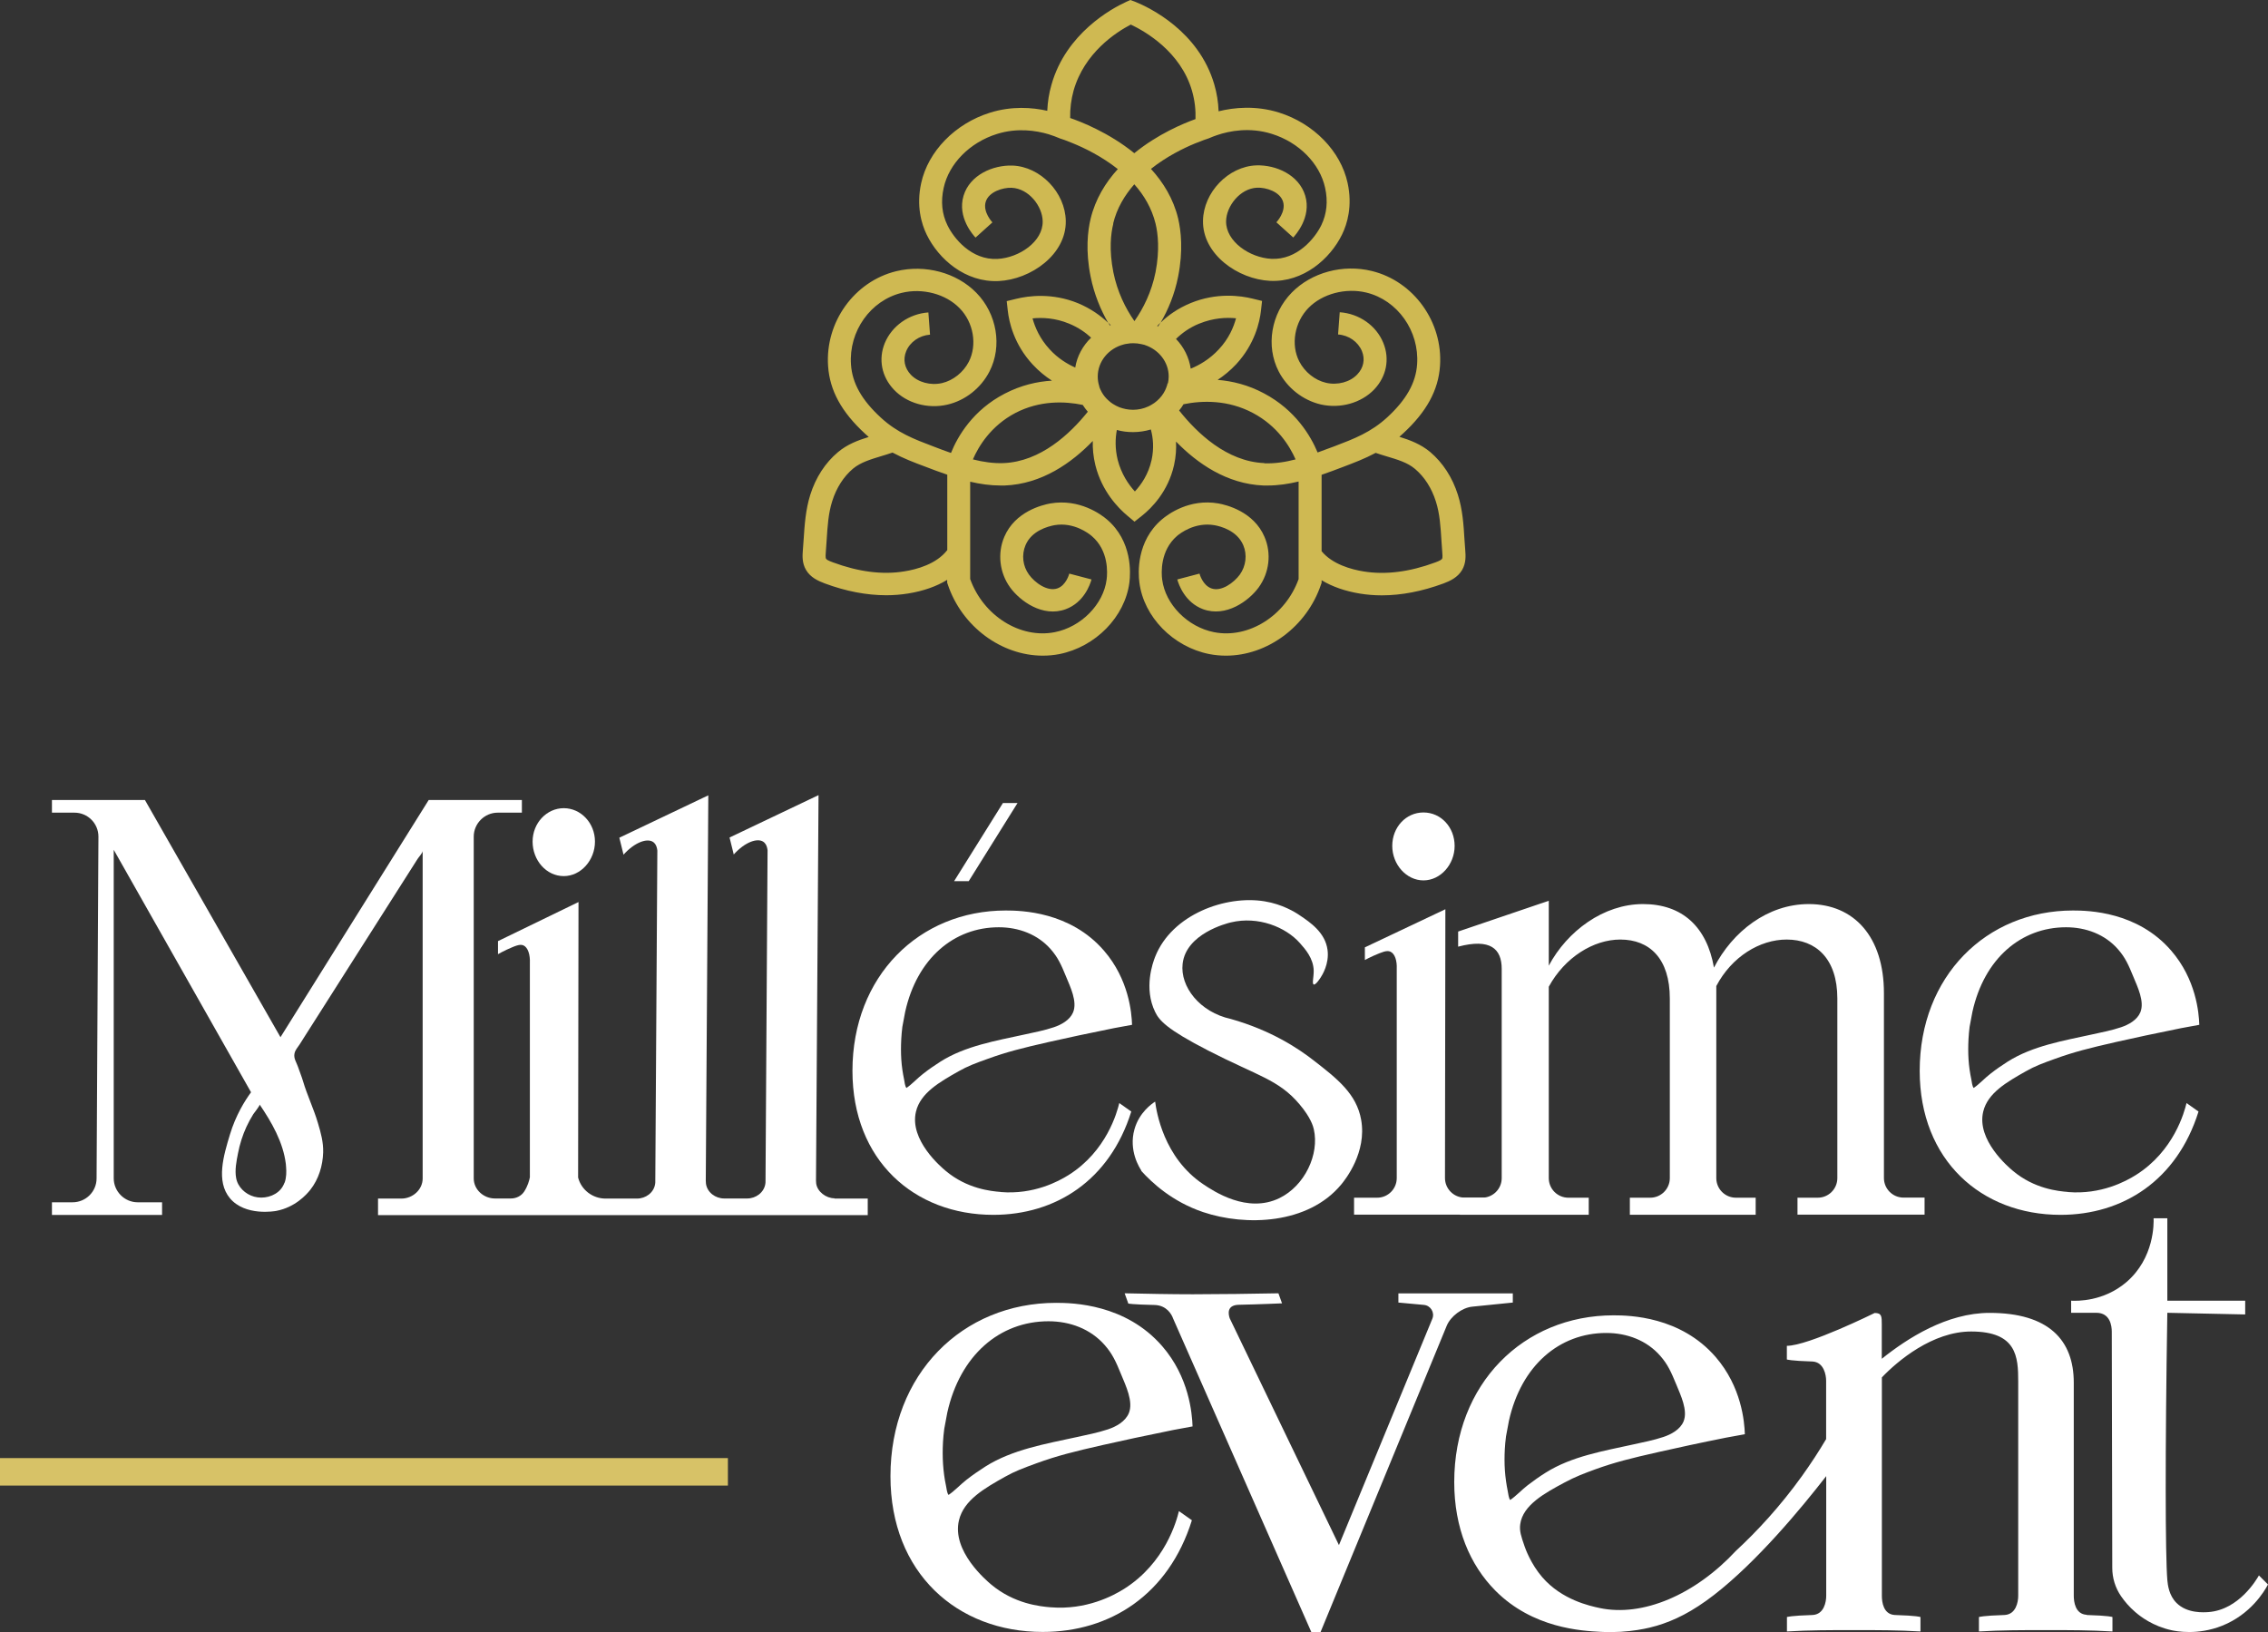
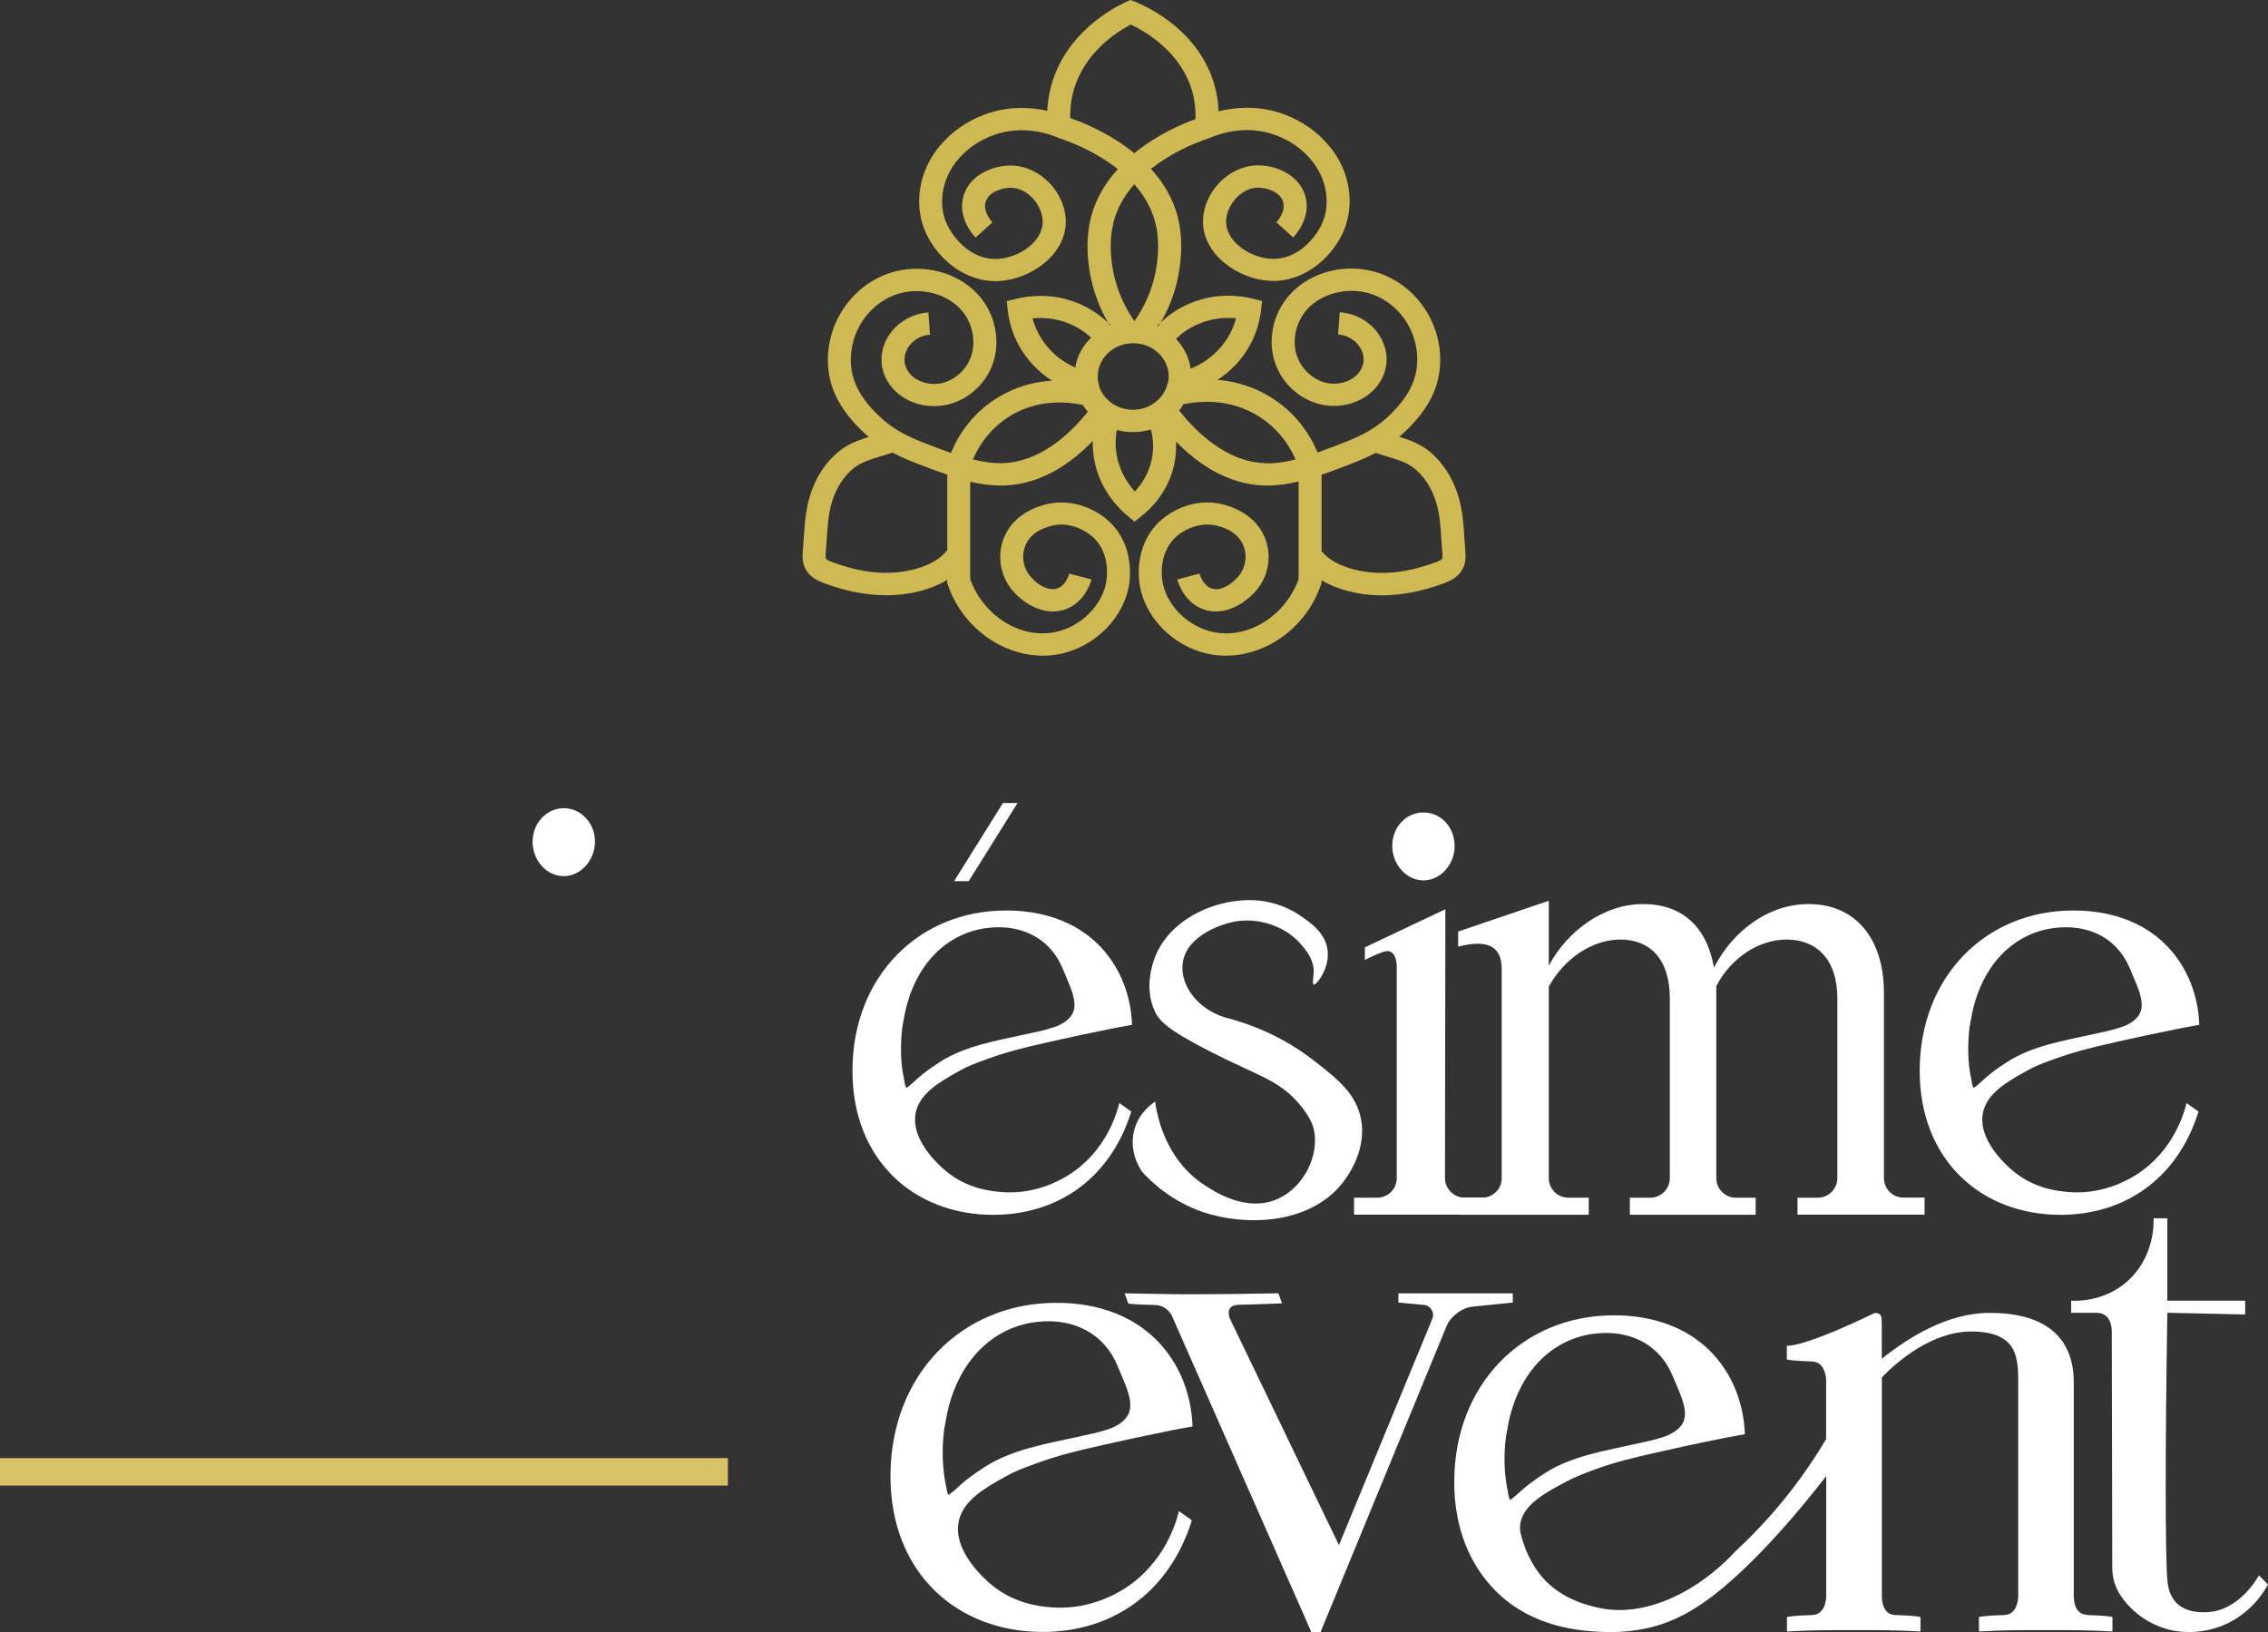
<svg xmlns="http://www.w3.org/2000/svg" id="uuid-88e6c45d-84f1-460f-8320-0ddc747600d4" viewBox="0 0 232.72 167.47">
  <rect x="0" y="0" width="232.72" height="167.47" fill="#333333" stroke="none" />
  <path d="M150.35,56.45c-.03-.37-.05-.73-.08-1.1-.09-1.5-.19-3.06-.68-4.59-.56-1.77-1.54-3.28-2.84-4.38-.97-.81-2.07-1.22-3.16-1.56.13-.11.25-.22.38-.34,2.41-2.22,3.62-4.43,3.79-6.94.31-4.5-2.7-8.68-6.99-9.73-2.97-.73-6.19.14-8.22,2.21-2.13,2.17-2.68,5.49-1.35,8.08.88,1.71,2.49,2.97,4.32,3.4,2.01.46,4.16-.15,5.49-1.54,1.26-1.33,1.61-3.12.93-4.78-.72-1.77-2.47-3-4.47-3.14l-.17,2.28c1.1.08,2.05.75,2.45,1.71.34.84.17,1.71-.48,2.39-.74.79-2.03,1.13-3.2.86-1.14-.26-2.19-1.1-2.75-2.19-.89-1.72-.49-4.03.95-5.5,1.42-1.45,3.81-2.08,5.93-1.57,3.21.78,5.45,3.95,5.21,7.36-.13,1.91-1.11,3.64-3.06,5.44-1.69,1.55-3.4,2.2-5.39,2.96-.59.22-1.17.44-1.76.65-.71-1.7-2.27-4.35-5.49-6.06-1.62-.87-3.26-1.27-4.77-1.39.64-.42,1.29-.95,1.9-1.6,1.91-2.06,2.42-4.34,2.55-5.51l.11-.99-.99-.24c-1.22-.3-3.66-.64-6.34.46-1.31.54-2.33,1.27-3.08,2.01.77-1.32,1.44-2.9,1.8-4.74.53-2.67.29-4.71,0-5.95-.49-2.03-1.53-3.71-2.79-5.09,1.6-1.27,3.33-2.12,4.52-2.61h0c.7-.29,1.21-.46,1.4-.52l.12-.05c.19-.08.45-.19.76-.29,1.24-.42,3.33-.84,5.61-.12,2.78.87,4.92,3.04,5.46,5.53.31,1.39.17,2.68-.39,3.84-.65,1.34-2.48,3.58-5.12,3.45-2.22-.11-4.68-1.78-4.65-3.86.02-1.54,1.43-3.37,3.19-3.44.89-.04,2.35.4,2.66,1.45.31,1.04-.68,2.09-.69,2.1l1.73,1.56c.19-.21,1.9-2.06,1.23-4.29-.64-2.14-3-3.18-5.03-3.11-2.86.11-5.41,2.76-5.46,5.68-.06,3.44,3.58,6.01,6.89,6.17,3.41.16,6.17-2.27,7.38-4.76.54-1.11,1.08-2.93.57-5.28-.71-3.28-3.48-6.11-7.04-7.23-2.4-.75-4.62-.52-6.2-.13-.03-.94-.18-1.85-.44-2.75-1.59-5.46-6.62-7.88-8.12-8.49L115.98,0l-.48.22c-1.41.65-6.12,3.19-7.61,8.48-.25.86-.39,1.76-.43,2.67-1.55-.35-3.65-.51-5.9.2-3.56,1.12-6.33,3.96-7.04,7.23-.51,2.35.03,4.17.57,5.28,1.21,2.49,3.95,4.92,7.38,4.76,3.31-.16,6.95-2.73,6.89-6.17-.05-2.92-2.6-5.57-5.46-5.68-2.01-.07-4.39.96-5.03,3.1-.67,2.23,1.03,4.08,1.23,4.29l1.73-1.56s-1-1.06-.69-2.1c.31-1.05,1.78-1.49,2.66-1.45,1.77.07,3.17,1.9,3.19,3.44.04,2.08-2.42,3.75-4.65,3.86-2.66.13-4.47-2.11-5.12-3.45-.57-1.16-.7-2.45-.39-3.84.54-2.49,2.68-4.66,5.46-5.53,2.09-.66,4.03-.35,5.29.02h0c.45.14.81.28,1.07.39l.12.05c.18.05.65.21,1.29.48,1.19.48,2.98,1.35,4.64,2.66-1.26,1.38-2.3,3.07-2.79,5.09-.3,1.24-.54,3.28,0,5.95.37,1.84,1.04,3.42,1.8,4.74-.76-.73-1.77-1.46-3.08-2.01-2.68-1.1-5.12-.76-6.34-.46l-.99.24.11.99c.13,1.17.64,3.45,2.55,5.51.64.69,1.31,1.23,1.98,1.66-1.53.09-3.18.47-4.84,1.33-3.27,1.69-4.83,4.38-5.52,6.09-.61-.21-1.21-.44-1.81-.67-1.98-.75-3.7-1.4-5.39-2.96-1.96-1.8-2.93-3.53-3.06-5.44-.24-3.42,2-6.58,5.21-7.36,2.12-.52,4.51.11,5.93,1.57,1.44,1.46,1.83,3.77.95,5.5-.56,1.09-1.62,1.93-2.75,2.19-1.18.27-2.46-.08-3.2-.86-.65-.69-.82-1.56-.48-2.4.39-.96,1.36-1.63,2.45-1.71l-.17-2.28c-1.99.14-3.74,1.38-4.47,3.14-.68,1.66-.33,3.45.93,4.78,1.32,1.4,3.48,2.01,5.49,1.54,1.83-.42,3.44-1.69,4.32-3.4,1.33-2.59.77-5.92-1.35-8.08-2.03-2.07-5.25-2.93-8.22-2.21-4.3,1.05-7.3,5.23-6.99,9.73.17,2.52,1.38,4.72,3.79,6.94.13.12.26.23.38.34-1.1.34-2.2.75-3.16,1.56-1.3,1.09-2.28,2.6-2.84,4.38-.48,1.53-.58,3.09-.68,4.59-.02.37-.05.74-.08,1.1-.04.52-.1,1.3.33,2.02.44.75,1.21,1.11,1.9,1.37,2.2.82,4.32,1.22,6.33,1.22.77,0,1.52-.06,2.25-.18,1.56-.25,2.91-.73,4-1.4v.3l.06.17c1.46,4.36,5.54,7.31,9.75,7.31.57,0,1.14-.05,1.7-.16,3.72-.74,6.74-3.83,7.19-7.36.12-.95.31-4.23-2.31-6.46-.6-.51-2.81-2.15-5.8-1.64-.83.15-3.62.82-4.73,3.43-.72,1.69-.49,3.69.6,5.19,1,1.38,3.34,3.11,5.71,2.23,1.86-.69,2.49-2.51,2.64-3.05l-2.28-.6c-.03.12-.35,1.2-1.2,1.51-1.04.38-2.35-.59-2.94-1.41-.64-.88-.77-2.03-.35-3.02.63-1.49,2.29-1.92,2.97-2.05,1.99-.34,3.53.86,3.82,1.11,1.76,1.49,1.62,3.8,1.53,4.47-.32,2.54-2.61,4.87-5.32,5.4-3.55.7-7.33-1.69-8.68-5.45v-9.99c1.02.24,2.06.39,3.12.39.14,0,.28,0,.42,0,3.82-.15,6.88-2.33,9.04-4.57-.02.77.05,1.61.27,2.5.67,2.67,2.33,4.37,3.26,5.15l.75.63.77-.61c.97-.77,2.68-2.47,3.29-5.2.19-.86.24-1.67.2-2.41,2.16,2.22,5.2,4.36,8.98,4.51.14,0,.27,0,.42,0,1.07,0,2.14-.16,3.18-.41v10.01c-1.35,3.76-5.13,6.15-8.68,5.45-2.71-.53-5-2.86-5.32-5.4-.09-.67-.22-2.98,1.53-4.48.28-.24,1.81-1.44,3.82-1.1.68.12,2.33.56,2.97,2.05.42.98.28,2.14-.35,3.02-.6.82-1.9,1.8-2.94,1.41-.85-.32-1.17-1.39-1.2-1.51l-2.28.6c.15.54.79,2.36,2.64,3.05,2.37.87,4.71-.86,5.71-2.23,1.1-1.51,1.33-3.5.6-5.19-1.11-2.6-3.9-3.28-4.73-3.43-2.99-.52-5.19,1.12-5.8,1.64-2.62,2.23-2.44,5.51-2.31,6.46.44,3.54,3.47,6.63,7.19,7.36.57.11,1.14.16,1.7.16,4.21,0,8.29-2.95,9.75-7.31l.06-.17v-.26c1.08.65,2.4,1.12,3.93,1.37.73.12,1.48.18,2.25.18,2.01,0,4.13-.41,6.33-1.22.69-.26,1.45-.62,1.9-1.37.43-.73.37-1.51.33-2.02ZM97.18,56.47c-1.1,1.41-3.11,1.96-4.39,2.16-2.23.37-4.7.05-7.34-.93-.5-.18-.66-.3-.69-.37-.07-.12-.04-.51-.02-.72.03-.38.06-.75.08-1.13.09-1.43.17-2.79.58-4.07.43-1.36,1.17-2.51,2.13-3.32.78-.65,1.83-.96,2.95-1.3.36-.11.73-.22,1.1-.35,1.12.6,2.24,1.03,3.35,1.44.73.28,1.49.57,2.27.83v7.74ZM102.98,47.52c-1.03.04-2.09-.11-3.15-.38.57-1.32,1.83-3.44,4.37-4.77,2.51-1.3,5.07-1.2,6.9-.82.16.25.33.48.52.7-1.83,2.28-4.85,5.12-8.65,5.27ZM110.34,37.72c-.83-.37-1.79-.95-2.63-1.87-1.02-1.1-1.51-2.27-1.76-3.18.99-.1,2.33-.05,3.75.54.95.39,1.7.92,2.26,1.44-.85.82-1.44,1.89-1.63,3.07ZM109.81,12.12c-.02-.96.1-1.91.35-2.82,1.1-3.88,4.34-5.98,5.87-6.78,1.48.7,5.11,2.77,6.28,6.79.3,1.04.39,2.03.36,2.91-1.23.44-3.88,1.54-6.28,3.5-2.62-2.13-5.53-3.25-6.58-3.61ZM114.22,22.94c.38-1.58,1.19-2.91,2.17-4.03.99,1.11,1.79,2.45,2.18,4.03.25,1.02.44,2.72,0,4.99-.41,2.04-1.25,3.71-2.15,5,0,0,0,.01-.01.02,0,0-.01-.01-.02-.02-.9-1.29-1.74-2.97-2.15-5-.45-2.28-.26-3.97,0-4.99ZM119.07,33.11c-.08.13-.15.26-.23.38-.03-.01-.07-.03-.1-.04.1-.11.21-.22.33-.34ZM113.97,33.36s-.06.02-.08.04c-.06-.1-.11-.19-.17-.29.09.08.17.17.25.25ZM118.16,47.22c-.32,1.44-1.05,2.5-1.71,3.21-.66-.72-1.39-1.8-1.76-3.23-.29-1.17-.25-2.23-.09-3.08.52.15,1.08.22,1.66.22.64,0,1.26-.1,1.83-.27.23.85.34,1.93.07,3.16ZM119.8,39.34c-.01.06-.03.12-.04.18-.06.19-.13.37-.21.54-.2.41-.49.78-.84,1.08-.17.15-.35.28-.55.39-.11.07-.23.13-.34.18-.47.22-1.01.34-1.56.34-.5,0-.97-.1-1.4-.26-.23-.09-.45-.21-.66-.34-.16-.1-.3-.21-.44-.34-.28-.24-.52-.53-.7-.85-.11-.2-.21-.4-.27-.62,0,0,0-.02,0-.03-.1-.31-.15-.63-.15-.97,0-1.56,1.12-2.89,2.65-3.29.05-.01.09-.03.15-.04.08-.02.16-.03.25-.04.19-.04.39-.05.59-.05.28,0,.56.03.82.09.08.01.17.04.26.06.04,0,.08.02.13.04,1.41.47,2.43,1.74,2.43,3.22,0,.24-.03.48-.08.71ZM123.08,33.2c1.43-.58,2.76-.64,3.75-.54-.25.92-.74,2.09-1.76,3.18-.94,1.02-2.01,1.63-2.89,1.99-.17-1.16-.71-2.22-1.51-3.05.58-.57,1.36-1.16,2.4-1.58ZM129.74,47.52c-3.86-.15-6.93-3.1-8.75-5.4.17-.2.32-.42.45-.64,1.92-.39,4.55-.47,7.13.9,2.5,1.33,3.76,3.38,4.37,4.76-1.07.28-2.14.44-3.2.4ZM147.97,57.34c-.04.07-.19.19-.69.37-2.64.98-5.11,1.29-7.34.93-1.26-.2-3.22-.73-4.33-2.08v-7.84c.76-.26,1.5-.54,2.21-.81,1.1-.42,2.22-.84,3.34-1.44.37.13.74.24,1.1.35,1.11.33,2.17.64,2.94,1.3.96.81,1.7,1.96,2.13,3.32.41,1.27.49,2.63.58,4.07.02.38.05.75.08,1.13.02.21.05.6-.02.72Z" style="fill:#cfb952;" />
  <path d="M115.77,133.74l-.37-1.03c2.38.05,4.68.1,6.99.1s6.56-.05,8.79-.1l.37,1.03s-2.18.1-4.48.15c-1.19.05-1.04.93-.89,1.38,3.74,7.76,7.47,15.52,11.21,23.28,3.19-7.74,6.39-15.48,9.58-23.22.27-.65-.17-1.37-.87-1.43l-2.61-.24v-.94h11.74v.94l-4.15.42c-1.05.1-2.23.99-2.63,1.96-4.32,10.48-8.63,20.96-12.95,31.44h-.94s-14.19-32.19-14.19-32.19c-.15-.44-.67-1.33-1.86-1.38-2.38-.05-2.75-.15-2.75-.15Z" style="fill:#fff;" />
  <path d="M232.72,162.59c-.39.73-1.78,3.06-4.7,4.23-2.53,1.01-4.74.56-5.17.47-1.94-.42-3.22-1.41-3.76-1.88-.62-.53-1.09-1.1-1.45-1.62-.59-.86-.9-1.87-.9-2.91-.02-8.08-.04-16.15-.05-24.23,0-.58-.15-1.94-1.59-1.94h-2.58v-1.24c.63.03,3.31.09,5.64-1.88,2.93-2.49,2.84-6.12,2.82-6.58h1.41v8.46h7.99v1.41l-7.99-.17c-.23,14.32-.21,24.87,0,27.42.05.53.17,1.58.94,2.35,1.1,1.11,2.85.97,3.29.94,3.12-.24,4.92-3.33,5.17-3.76.31.31.63.63.94.94Z" style="fill:#fff;" />
  <path d="M102.91,82.4h1.5c-1.67,2.67-3.34,5.35-5.01,8.02h-1.5c1.67-2.67,3.34-5.35,5.01-8.02Z" style="fill:#fff;" />
  <path d="M117.12,120.12c-.17-.25-1.34-2.04-.71-4.25.49-1.72,1.77-2.6,2.12-2.83.13.99.85,5.75,4.95,8.49,1.08.72,4.5,3.01,7.79,1.42,2.62-1.27,4.13-4.51,3.54-7.08-.06-.27-.3-1.18-1.47-2.56-2.14-2.53-4.26-2.89-9.35-5.5-4.32-2.22-5.04-3.11-5.46-3.97-1.19-2.43-.24-5.06,0-5.66,1.72-4.36,7.26-6.35,11.24-5.69,1.82.3,3.13,1.11,3.62,1.45,1.04.7,2.6,1.75,2.83,3.54.19,1.43-.56,2.6-.71,2.83-.06.09-.51.79-.71.71-.19-.08.01-.76,0-1.42-.03-1.26-.86-2.2-1.42-2.83-1.46-1.65-4.29-2.79-7.08-2.12-.42.1-4.6,1.15-4.95,4.25-.27,2.33,1.74,4.96,4.95,5.66,4.1,1.16,6.89,3,8.49,4.25,2.41,1.87,4.41,3.43,4.88,6.1.59,3.33-1.6,6.1-2.05,6.64-3.4,4.1-9.82,4.29-14.16,2.83-3.18-1.07-5.27-3.03-6.37-4.25Z" style="fill:#fff;" />
  <path d="M138.93,122.9h2.38c1.11,0,2.01-.9,2.01-2.01v-21.46c.04-.83-.18-1.57-.66-1.78-.37-.16-.83.04-1.74.43-.36.16-.66.32-.87.43v-1.3c2.75-1.3,5.5-2.61,8.26-3.91-.01,9.19-.03,18.39-.04,27.58,0,1.11.9,2.01,2.01,2.01h2.43v1.75h-13.77v-1.75Z" style="fill:#fff;" />
  <path d="M142.86,86.8c0-1.91,1.4-3.43,3.2-3.43s3.2,1.52,3.2,3.43-1.45,3.54-3.2,3.54-3.2-1.63-3.2-3.54Z" style="fill:#fff;" />
  <path d="M184.43,122.9h2.09c1.11,0,2.01-.9,2.01-2.01v-18.43c0-4.1-2.2-6.05-5.2-6.05-2.75,0-5.63,1.75-7.22,4.77v19.71c0,1.11.9,2.01,2.01,2.01h2.03v1.75h-12.91v-1.75h2.09c1.11,0,2.01-.9,2.01-2.01v-18.43c0-4.1-2.08-6.05-5.08-6.05-2.75,0-5.69,1.82-7.34,4.84v19.64c0,1.11.9,2.01,2.01,2.01h2.09v1.75h-13.22v-1.75h2.28c1.11,0,2.01-.9,2.01-2.01v-21.46c0-2.08-1.16-3.16-4.47-2.29v-1.55l9.3-3.16v6.66c1.9-3.56,5.63-6.32,9.67-6.32s6.55,2.35,7.28,6.52c1.9-3.7,5.51-6.52,9.73-6.52,4.65,0,7.71,3.36,7.71,9.14v18.97c0,1.11.9,2.01,2.01,2.01h2.16v1.75h-13.04v-1.75Z" style="fill:#fff;" />
  <path d="M107.8,164.93c-1.08-.09-3.73-.35-6.11-2.35-.46-.39-4.05-3.41-3.29-6.58.5-2.08,2.64-3.29,4.7-4.45,1.05-.59,1.87-.89,3.29-1.41,2.07-.75,3.76-1.18,6.76-1.86,1.97-.45,4.41-.97,7.22-1.54.67-.12,1.33-.24,2-.37-.05-1.34-.35-5.05-3.12-8.24-3.75-4.32-9.16-4.44-10.88-4.44-9.62,0-17,7.3-17,17.79,0,9.94,6.85,15.98,15.62,15.98,6.92,0,12.92-3.82,15.31-11.46-.44-.31-.89-.63-1.33-.94-.24.99-1.4,5.32-5.64,7.99-1.1.69-3.86,2.18-7.52,1.88ZM97.2,144.96c1.31-5.9,5.38-9.38,10.39-9.38,2.19,0,4.31.78,5.77,2.45.79.9,1.15,1.7,1.7,3.05.44,1.08,1.26,2.75.77,3.93-.36.86-1.3,1.38-2.14,1.66-1.05.35-2.19.57-3.28.81-3.11.68-6.53,1.26-9.29,3-.66.42-1.31.87-1.93,1.35-.63.49-1.2,1.12-1.86,1.57-.17-.21-.2-.67-.26-.94-.08-.36-.14-.72-.19-1.09-.1-.75-.15-1.5-.15-2.25,0-.68.03-1.53.16-2.5" style="fill:#fff;" />
  <path d="M102.68,122.31c-1-.08-3.45-.32-5.65-2.17-.43-.36-3.75-3.15-3.04-6.08.46-1.92,2.45-3.04,4.35-4.12.97-.55,1.73-.83,3.04-1.3,1.91-.69,3.48-1.09,6.25-1.72,1.83-.41,4.08-.9,6.68-1.42.62-.11,1.23-.23,1.85-.34-.04-1.24-.33-4.67-2.89-7.62-3.46-4-8.48-4.11-10.07-4.11-8.9,0-15.73,6.75-15.73,16.45,0,9.19,6.34,14.78,14.45,14.78,6.4,0,11.95-3.53,14.16-10.6-.41-.29-.82-.58-1.23-.87-.22.91-1.29,4.93-5.21,7.39-1.02.64-3.57,2.02-6.95,1.74ZM92.88,103.83c1.21-5.46,4.98-8.68,9.61-8.68,2.03,0,3.99.72,5.34,2.27.73.84,1.06,1.57,1.57,2.82.41,1,1.17,2.54.71,3.64-.33.79-1.2,1.27-1.98,1.53-.97.33-2.03.53-3.03.75-2.87.63-6.04,1.16-8.59,2.77-.61.39-1.21.8-1.78,1.25-.59.45-1.11,1.04-1.72,1.46-.16-.19-.19-.62-.24-.87-.07-.33-.13-.67-.18-1.01-.1-.69-.14-1.39-.14-2.08,0-.63.03-1.42.14-2.31" style="fill:#fff;" />
  <path d="M212.19,122.31c-1-.08-3.45-.32-5.65-2.17-.43-.36-3.75-3.15-3.04-6.08.46-1.92,2.45-3.04,4.35-4.12.97-.55,1.73-.83,3.04-1.3,1.91-.69,3.48-1.09,6.25-1.72,1.83-.41,4.08-.9,6.68-1.42.62-.11,1.23-.23,1.85-.34-.04-1.24-.33-4.67-2.89-7.62-3.46-4-8.48-4.11-10.07-4.11-8.9,0-15.73,6.75-15.73,16.45,0,9.19,6.34,14.78,14.45,14.78,6.4,0,11.95-3.53,14.16-10.6-.41-.29-.82-.58-1.23-.87-.22.91-1.29,4.93-5.21,7.39-1.02.64-3.57,2.02-6.95,1.74ZM202.39,103.83c1.21-5.46,4.98-8.68,9.61-8.68,2.03,0,3.99.72,5.34,2.27.73.84,1.06,1.57,1.57,2.82.41,1,1.17,2.54.71,3.64-.33.79-1.2,1.27-1.98,1.53-.97.33-2.03.53-3.03.75-2.87.63-6.04,1.16-8.59,2.77-.61.39-1.21.8-1.78,1.25-.59.45-1.11,1.04-1.72,1.46-.16-.19-.19-.62-.24-.87-.07-.33-.13-.67-.18-1.01-.1-.69-.14-1.39-.14-2.08,0-.63.03-1.42.14-2.31" style="fill:#fff;" />
  <path d="M214.11,165.7c-1.17-.07-1.32-1.33-1.32-1.97v-21.85c0-4.36-2.56-7.16-8.64-7.16-4.39,0-8.42,2.6-11.06,4.71v-3.51c0-.84,0-1.19-.73-1.19,0,0-6.81,3.37-9.01,3.37v1.4s.37.14,2.64.21c1.17.07,1.39,1.4,1.39,1.97v5.99c-.72,1.22-1.54,2.48-2.47,3.78-2.27,3.16-4.64,5.7-6.78,7.68-4.2,4.52-9.58,6.82-14.01,5.87-.97-.21-3.85-.82-5.87-3.16-1.18-1.37-1.73-2.93-1.81-3.16-.36-1.04-.54-1.58-.45-2.26.26-1.99,2.55-3.22,4.52-4.28,1.17-.63,2.08-.96,3.16-1.36,1.99-.72,3.62-1.13,6.5-1.78,1.9-.43,4.24-.94,6.95-1.48.64-.12,1.28-.23,1.92-.35-.04-1.29-.34-4.86-3-7.93-3.6-4.15-8.81-4.27-10.47-4.27-9.25,0-16.35,7.02-16.35,17.11,0,4.71,1.6,8.5,4.23,11.15,3.84,3.86,8.87,4.12,10.8,4.22,2.95.16,5.15-.45,5.76-.63,1.81-.54,3.63-1.43,5.87-3.16,4.38-3.39,8.91-8.84,11.51-12.19v12.28c0,.63-.22,1.9-1.39,1.97-2.27.07-2.64.21-2.64.21v1.48c2.27-.14,4.54-.14,6.89-.14s4.54,0,6.81.14v-1.48s-.29-.14-2.64-.21c-1.17-.07-1.32-1.33-1.32-1.97v-22.41c1.61-1.69,5.2-4.71,9.16-4.71,4.69,0,4.83,2.6,4.83,5.13v21.99c0,.63-.22,1.9-1.39,1.97-2.27.07-2.64.21-2.64.21v1.48c2.27-.14,4.54-.14,6.89-.14s4.54,0,6.81.14v-1.48s-.29-.14-2.64-.21ZM154.71,153.01c-.07-.35-.13-.7-.18-1.05-.1-.72-.15-1.44-.15-2.16,0-.66.03-1.47.15-2.4l.3-1.6c1.26-5.68,5.18-9.02,9.99-9.02,2.11,0,4.15.75,5.55,2.36.76.87,1.1,1.63,1.64,2.94.42,1.04,1.21,2.64.74,3.78-.34.82-1.25,1.32-2.06,1.59-1.01.34-2.11.55-3.15.78-2.99.66-6.28,1.21-8.93,2.88-.64.4-1.26.84-1.86,1.3-.61.47-1.16,1.08-1.79,1.51-.16-.2-.19-.65-.25-.91Z" style="fill:#fff;" />
  <rect y="149.62" width="74.69" height="2.82" style="fill:#d7c267;" />
  <path d="M57.85,89.9c1.75,0,3.2-1.63,3.2-3.54s-1.45-3.43-3.2-3.43-3.2,1.52-3.2,3.43,1.4,3.54,3.2,3.54Z" style="fill:#fff;" />
-   <path d="M85.62,122.96c-.85,0-1.75-.67-1.87-1.51-.01-.1-.02-.2-.02-.3.09-13.19.17-26.38.26-39.56-3.04,1.45-6.08,2.9-9.13,4.35.14.58.29,1.16.43,1.74,1.15-1.28,2.43-1.72,3.04-1.3.12.08.36.29.43.87-.07,11.31-.14,22.63-.21,33.94,0,.1,0,.2-.02.3-.14.88-.97,1.49-1.86,1.49h-2.36c-.9,0-1.74-.62-1.87-1.51-.01-.1-.02-.2-.02-.3.09-13.19.17-26.38.26-39.56-3.04,1.45-6.08,2.9-9.13,4.35.14.58.29,1.16.43,1.74,1.15-1.28,2.43-1.72,3.04-1.3.12.08.36.29.43.87-.07,11.31-.14,22.63-.21,33.94,0,.1,0,.2-.02.3-.14.88-.97,1.48-1.86,1.48h-3.22c-1.32,0-2.49-.88-2.82-2.16h0s.04-28.27.04-28.27c-2.75,1.34-5.5,2.67-8.26,4.01v1.34c.21-.12.51-.28.87-.45.91-.41,1.37-.61,1.74-.45.47.21.7.97.66,1.82v21.98c-.07.35-.22.9-.59,1.47,0,0,0,0,0,0-.3.45-.82.7-1.36.7h-1.63c-1.15,0-2.17-.89-2.18-2.05,0,0,0-.02,0-.03v-35.05c0-1.35,1.11-2.46,2.46-2.46h2.48v-1.3h-9.56c-5.07,8.11-10.14,16.22-15.21,24.34l-13.91-24.34H5.33v1.3h2.31c1.37,0,2.47,1.11,2.46,2.48-.06,11.68-.13,23.37-.19,35.05,0,1.36-1.11,2.45-2.46,2.45h-2.12s0,1.3,0,1.3h11.3v-1.3c-.72,0-1.44,0-2.17,0-.12,0-.24,0-.35,0-1.34-.01-2.44-1.12-2.44-2.46v-33.71c4.7,8.29,9.4,16.59,14.09,24.88-.65.89-1.57,2.36-2.17,4.35-.64,2.12-1.45,4.78,0,6.52,1.57,1.88,4.65,1.33,4.78,1.3,1.9-.37,3.05-1.63,3.48-2.17.85-1.09,1.27-2.46,1.31-3.83.03-1.05-.24-2.02-.54-3.02-.43-1.46-1.1-2.84-1.53-4.3-.15-.5-.35-.98-.52-1.48-.15-.44-.46-.85-.35-1.35.07-.36.33-.63.52-.92.22-.34.42-.68.64-1.01.47-.73.93-1.46,1.4-2.2.93-1.46,1.86-2.93,2.79-4.39,1.86-2.93,3.73-5.86,5.59-8.79.37-.59.75-1.17,1.12-1.76.19-.29.37-.59.56-.88.11-.18.53-.63.53-.83v33.59s0,.02,0,.03c-.01,1.15-1.03,2.05-2.19,2.05h-2.39v1.7h50.25v-1.7h-3.42ZM29.19,121.36c-.09.26-.23.49-.39.68-.64.74-1.78,1.02-2.73.75-.89-.25-1.67-.97-1.84-1.91-.15-.82.03-1.72.19-2.53.18-.94.47-1.86.87-2.73.21-.44.44-.88.7-1.29.06-.1.71-.9.65-.99,1.24,1.82,2.42,3.88,2.69,6.1,0,.08.01.16.02.25.05.56.04,1.13-.14,1.66Z" style="fill:#fff;" />
</svg>